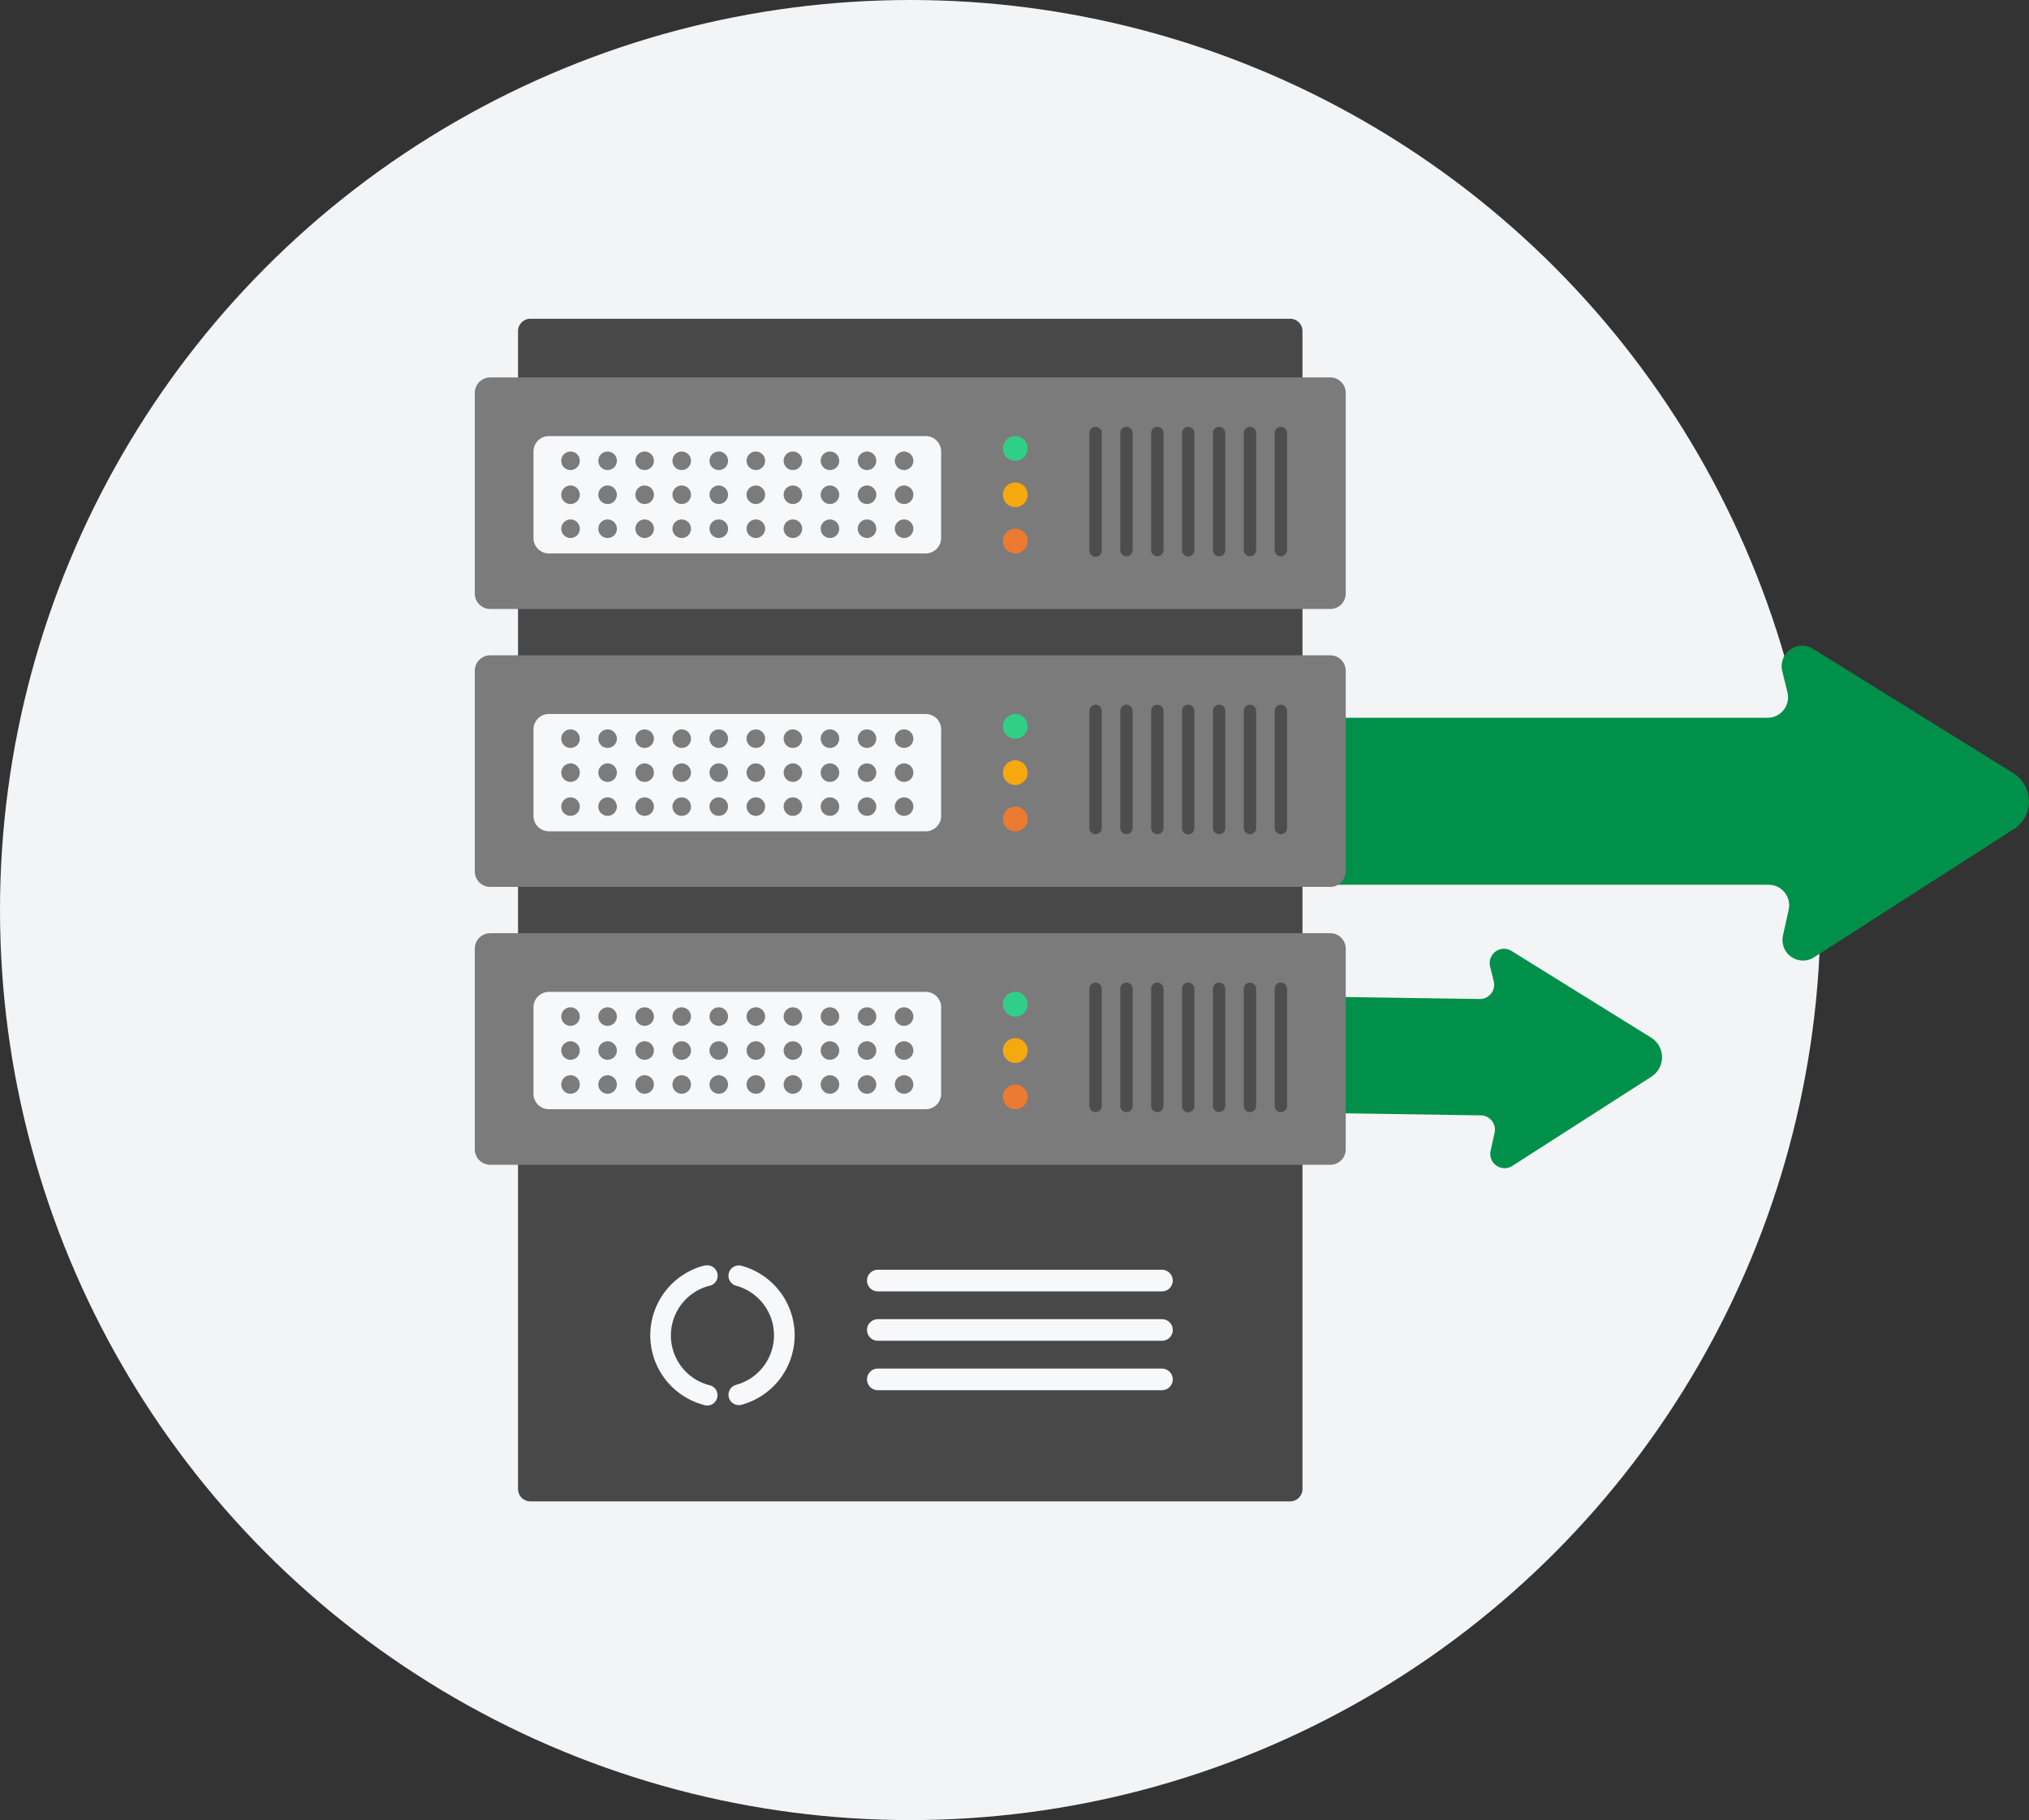
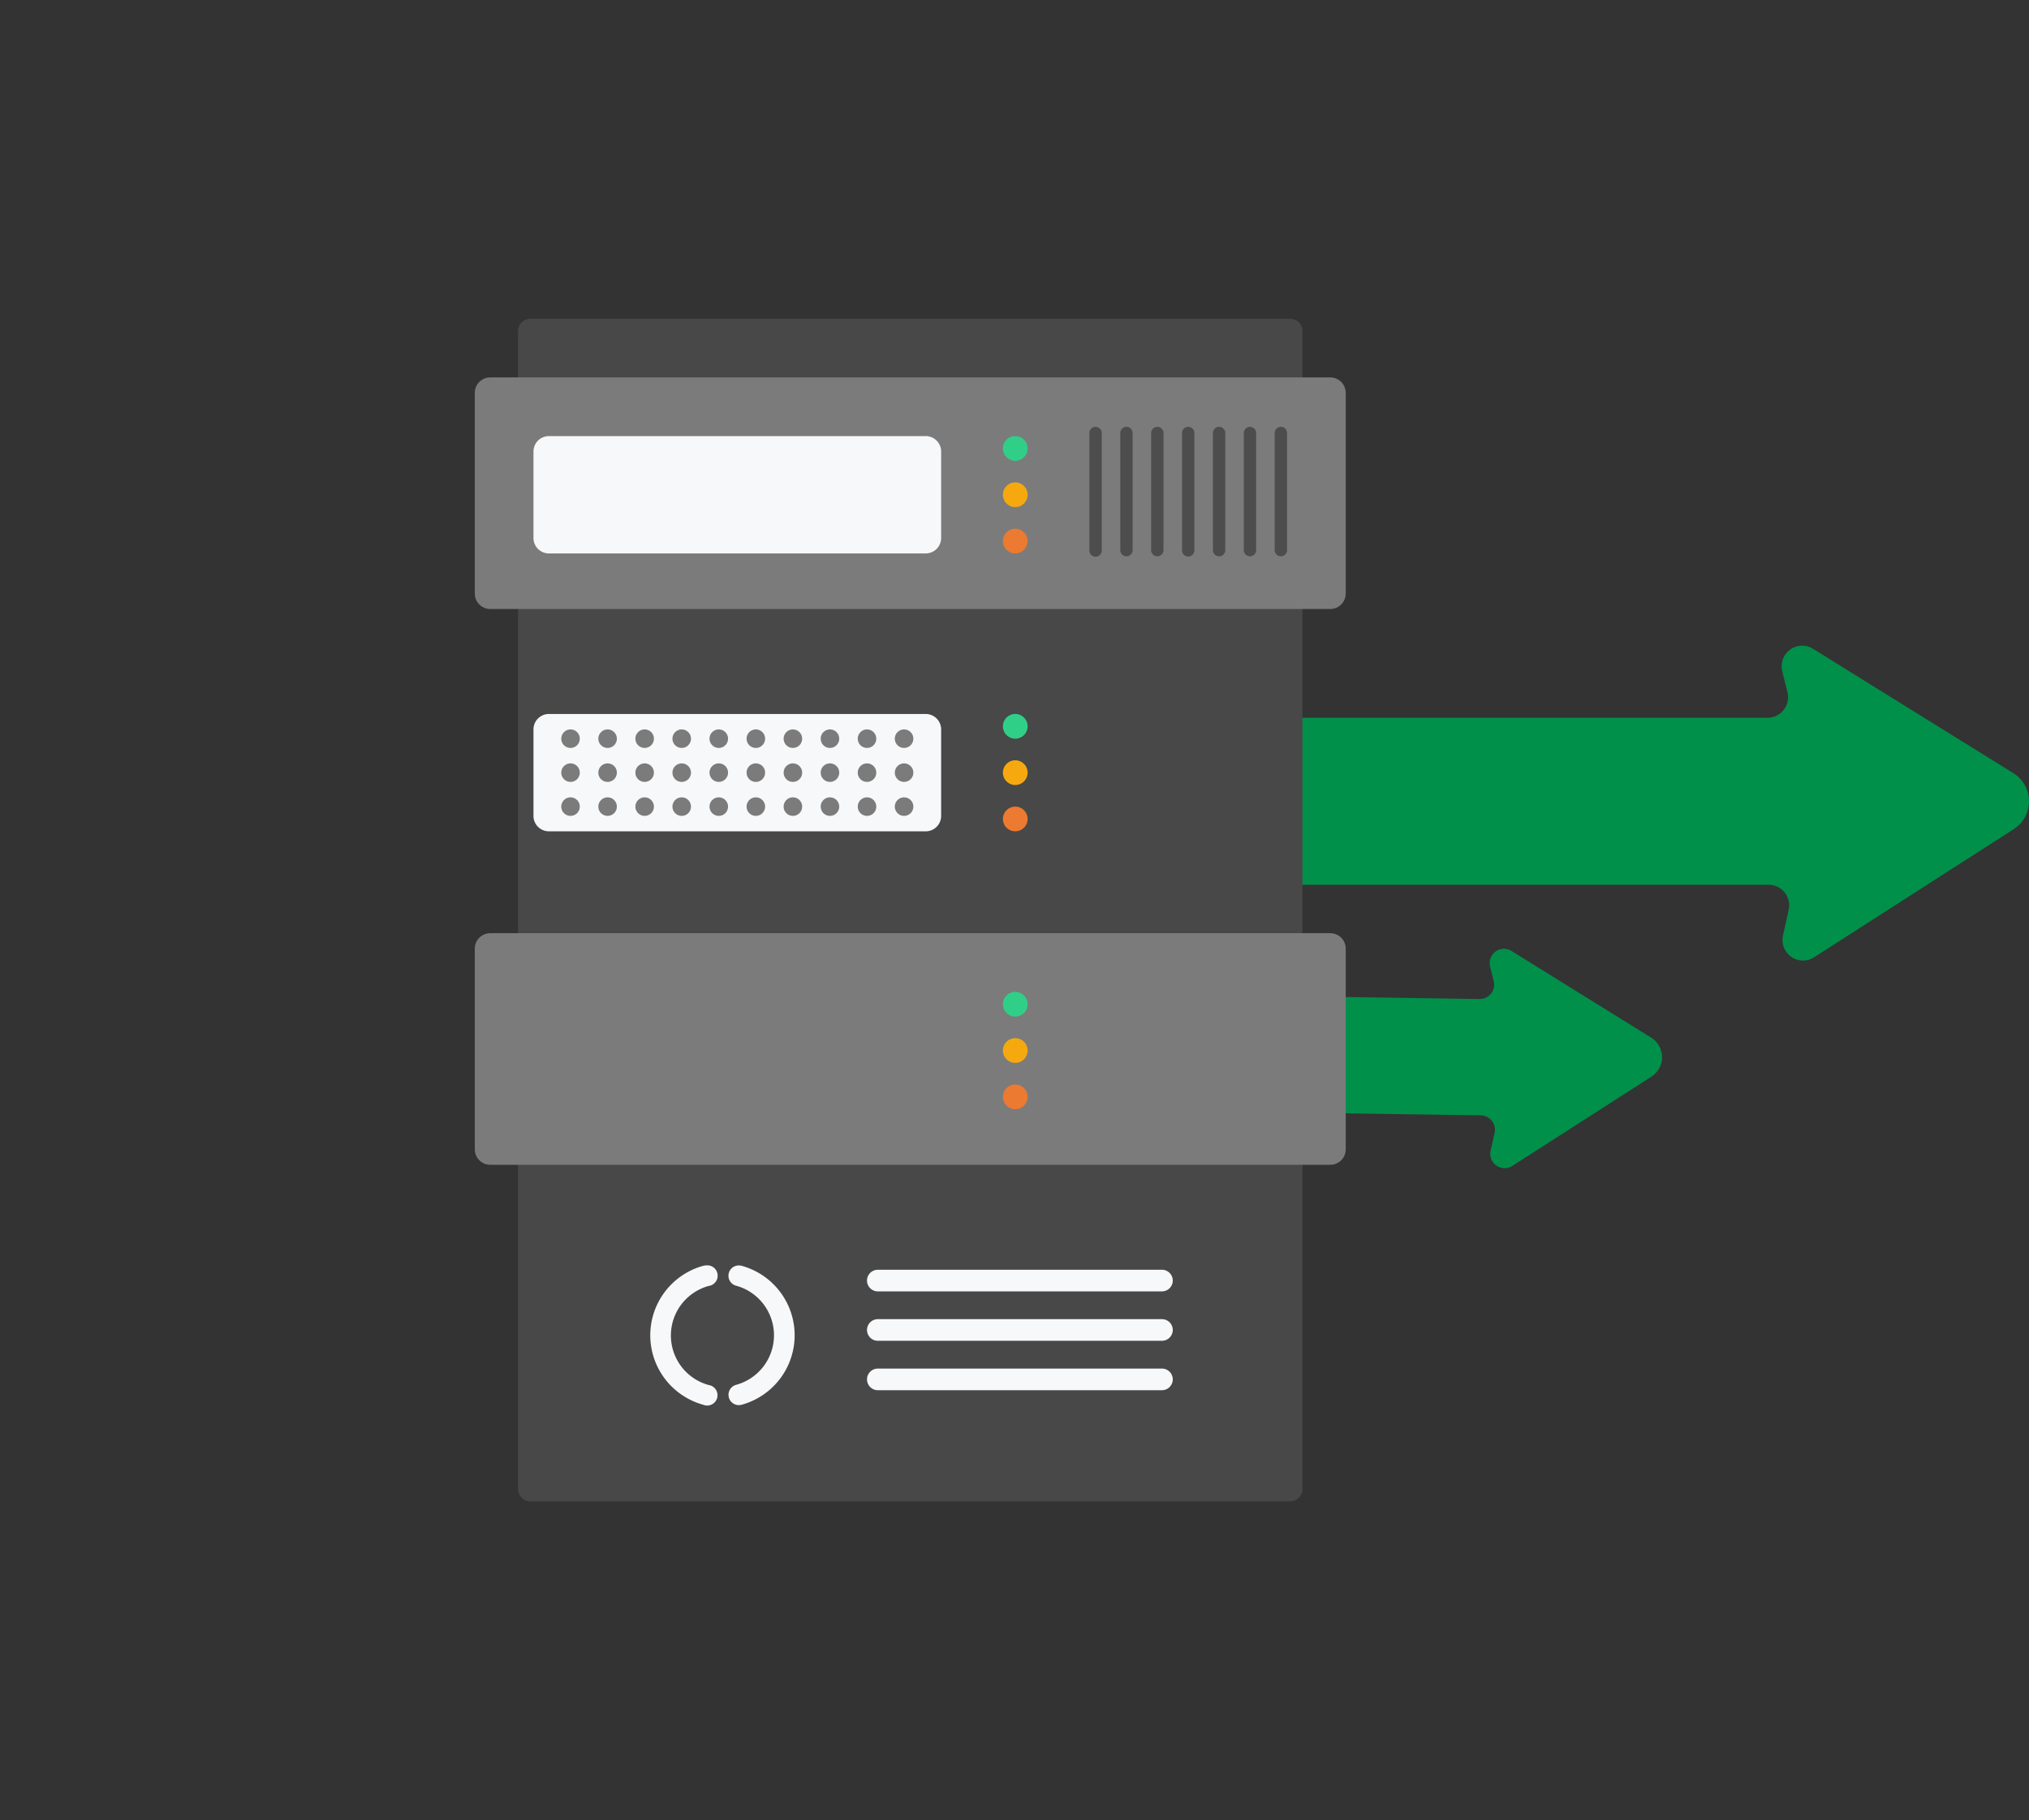
<svg xmlns="http://www.w3.org/2000/svg" width="290.89" height="261">
  <rect width="100%" height="100%" fill="#333333" stroke="none" />
  <defs>
    <clipPath id="a">
      <path class="a" d="M148.85 0a2.952 2.952 0 0 0-2.838 3.662l.75 3.031a2.945 2.945 0 0 1-2.856 3.653H2.943A2.945 2.945 0 0 0 0 13.263v.059L.181 31.37a2.945 2.945 0 0 0 2.948 2.916H144.06a2.945 2.945 0 0 1 2.878 3.584l-.822 3.7a2.945 2.945 0 0 0 4.466 3.118l28.625-18.378a4.744 4.744 0 0 0-.06-8.024L150.424.453A2.918 2.918 0 0 0 148.9 0z" />
    </clipPath>
    <clipPath id="b">
      <path class="a" d="M91.13 99.552l.523 2.112a2.052 2.052 0 0 1-1.991 2.545L2.05 102.9A2.053 2.053 0 0 0 0 104.939v.036l.126 12.577a2.053 2.053 0 0 0 2.054 2.032l87.59 1.307a2.053 2.053 0 0 1 2.006 2.5l-.573 2.577a2.053 2.053 0 0 0 3.112 2.173l19.949-12.8a3.307 3.307 0 0 0-.042-5.592L94.2 97.316A2.033 2.033 0 0 0 93.125 97a2.058 2.058 0 0 0-1.995 2.552" transform="translate(0 -97)" />
    </clipPath>
    <style>.a{fill:#00904a}.f{fill:#7b7b7b}.g{fill:#f7f8f9}.h{fill:#30cf88}.i{fill:#f6a90f}.j{fill:#ec7a30}.k{fill:#4d4d4d}</style>
  </defs>
  <g transform="translate(-1591.72 -2199.801)">
-     <circle cx="130.5" cy="130.5" r="130.5" transform="translate(1591.72 2199.801)" fill="#f3f4f6" />
    <path class="a" transform="translate(1701.22 2292.387)" d="M0 0h182.143v46.104H0z" clip-path="url(#a)" />
    <path class="a" transform="translate(1714.22 2335.852)" d="M0 0h116.309v32.128H0z" clip-path="url(#b)" />
    <path d="M1667.76 2245.511h108.921a1.771 1.771 0 0 1 1.771 1.771v166.042a1.771 1.771 0 0 1-1.771 1.771H1667.76a1.771 1.771 0 0 1-1.771-1.771v-166.042a1.771 1.771 0 0 1 1.771-1.771" fill="#484848" />
    <path class="f" d="M1662.004 2253.923h120.433a2.214 2.214 0 0 1 2.214 2.214v28.78a2.214 2.214 0 0 1-2.214 2.214h-120.433a2.214 2.214 0 0 1-2.214-2.214v-28.78a2.214 2.214 0 0 1 2.214-2.214" />
    <path class="g" d="M1670.416 2262.336h54.018a2.214 2.214 0 0 1 2.214 2.214v12.4a2.214 2.214 0 0 1-2.214 2.213h-54.018a2.213 2.213 0 0 1-2.214-2.213v-12.4a2.214 2.214 0 0 1 2.214-2.214" />
    <path class="h" d="M1737.275 2262.336a1.771 1.771 0 1 1-1.772 1.772 1.771 1.771 0 0 1 1.772-1.772" />
    <path class="i" d="M1737.275 2268.978a1.771 1.771 0 1 1-1.772 1.771 1.771 1.771 0 0 1 1.772-1.771" />
    <path class="j" d="M1737.275 2275.619a1.771 1.771 0 1 1-1.772 1.771 1.771 1.771 0 0 1 1.772-1.771" />
    <path class="k" d="M1748.787 2261.008a.886.886 0 0 1 .886.886v16.825a.886.886 0 1 1-1.771 0v-16.828a.886.886 0 0 1 .886-.886m4.426.003a.885.885 0 0 1 .885.886v16.825a.886.886 0 0 1-1.771 0v-16.828a.886.886 0 0 1 .886-.886m4.428.003a.886.886 0 0 1 .886.886v16.825a.886.886 0 0 1-1.771 0v-16.828a.886.886 0 0 1 .886-.886m4.426.003a.885.885 0 0 1 .885.886v16.825a.885.885 0 1 1-1.771 0v-16.828a.886.886 0 0 1 .886-.886m4.429.003a.886.886 0 0 1 .886.886v16.825a.886.886 0 0 1-1.771 0v-16.828a.886.886 0 0 1 .886-.886m4.425.003a.886.886 0 0 1 .886.886v16.825a.886.886 0 0 1-1.771 0v-16.828a.886.886 0 0 1 .886-.886m4.428.003a.886.886 0 0 1 .886.886v16.825a.886.886 0 0 1-1.771 0v-16.828a.886.886 0 0 1 .886-.886" />
-     <path class="f" d="M1673.515 2264.55a1.328 1.328 0 1 1-1.328 1.328 1.328 1.328 0 0 1 1.328-1.328m5.314 0a1.328 1.328 0 1 1-1.328 1.328 1.328 1.328 0 0 1 1.328-1.328m5.313 0a1.328 1.328 0 1 1-1.328 1.328 1.328 1.328 0 0 1 1.328-1.328m5.314 0a1.328 1.328 0 1 1-1.329 1.328 1.328 1.328 0 0 1 1.329-1.328m5.313 0a1.328 1.328 0 1 1-1.328 1.328 1.328 1.328 0 0 1 1.328-1.328m5.313 0a1.328 1.328 0 1 1-1.328 1.328 1.328 1.328 0 0 1 1.328-1.328m5.314 0a1.328 1.328 0 1 1-1.329 1.328 1.328 1.328 0 0 1 1.329-1.328m5.312 0a1.328 1.328 0 1 1-1.328 1.328 1.328 1.328 0 0 1 1.328-1.328m5.313 0a1.328 1.328 0 1 1-1.328 1.328 1.328 1.328 0 0 1 1.328-1.328m5.315 0a1.328 1.328 0 1 1-1.329 1.328 1.328 1.328 0 0 1 1.329-1.328m-47.821 4.871a1.328 1.328 0 1 1-1.328 1.328 1.328 1.328 0 0 1 1.328-1.328m5.314 0a1.328 1.328 0 1 1-1.328 1.328 1.328 1.328 0 0 1 1.328-1.328m5.313 0a1.328 1.328 0 1 1-1.328 1.328 1.328 1.328 0 0 1 1.328-1.328m5.314 0a1.328 1.328 0 1 1-1.329 1.328 1.328 1.328 0 0 1 1.329-1.328m5.313 0a1.328 1.328 0 1 1-1.328 1.328 1.328 1.328 0 0 1 1.328-1.328m5.313 0a1.328 1.328 0 1 1-1.328 1.328 1.328 1.328 0 0 1 1.328-1.328m5.314 0a1.328 1.328 0 1 1-1.329 1.328 1.328 1.328 0 0 1 1.329-1.328m5.312 0a1.328 1.328 0 1 1-1.328 1.328 1.328 1.328 0 0 1 1.328-1.328m5.313 0a1.328 1.328 0 1 1-1.328 1.328 1.328 1.328 0 0 1 1.328-1.328m5.315 0a1.328 1.328 0 1 1-1.329 1.328 1.328 1.328 0 0 1 1.329-1.328m-47.821 4.87a1.329 1.329 0 1 1-1.328 1.328 1.328 1.328 0 0 1 1.328-1.328m5.314 0a1.329 1.329 0 1 1-1.328 1.328 1.328 1.328 0 0 1 1.328-1.328m5.313 0a1.329 1.329 0 1 1-1.328 1.328 1.328 1.328 0 0 1 1.328-1.328m5.314 0a1.329 1.329 0 1 1-1.329 1.328 1.328 1.328 0 0 1 1.329-1.328m5.313 0a1.329 1.329 0 1 1-1.328 1.328 1.328 1.328 0 0 1 1.328-1.328m5.313 0a1.329 1.329 0 1 1-1.328 1.328 1.328 1.328 0 0 1 1.328-1.328m5.314 0a1.329 1.329 0 1 1-1.329 1.328 1.328 1.328 0 0 1 1.329-1.328m5.312 0a1.329 1.329 0 1 1-1.328 1.328 1.328 1.328 0 0 1 1.328-1.328m5.313 0a1.329 1.329 0 1 1-1.328 1.328 1.328 1.328 0 0 1 1.328-1.328m5.315 0a1.329 1.329 0 1 1-1.329 1.328 1.328 1.328 0 0 1 1.329-1.328m-59.332 19.482h120.433a2.214 2.214 0 0 1 2.214 2.214v28.78a2.214 2.214 0 0 1-2.214 2.214h-120.433a2.214 2.214 0 0 1-2.214-2.214v-28.78a2.214 2.214 0 0 1 2.214-2.214" />
    <path class="g" d="M1670.416 2302.185h54.018a2.214 2.214 0 0 1 2.214 2.214v12.4a2.214 2.214 0 0 1-2.214 2.214h-54.018a2.214 2.214 0 0 1-2.214-2.214v-12.4a2.214 2.214 0 0 1 2.214-2.214" />
    <path class="h" d="M1737.275 2302.185a1.771 1.771 0 1 1-1.772 1.772 1.771 1.771 0 0 1 1.772-1.772" />
    <path class="i" d="M1737.275 2308.827a1.771 1.771 0 1 1-1.772 1.771 1.771 1.771 0 0 1 1.772-1.771" />
    <path class="j" d="M1737.275 2315.469a1.771 1.771 0 1 1-1.772 1.771 1.771 1.771 0 0 1 1.772-1.771" />
-     <path class="k" d="M1748.787 2300.857a.886.886 0 0 1 .886.886v16.825a.886.886 0 0 1-1.771 0v-16.825a.886.886 0 0 1 .886-.886m4.426 0a.885.885 0 0 1 .885.886v16.825a.886.886 0 0 1-1.771 0v-16.825a.886.886 0 0 1 .886-.886m4.428 0a.886.886 0 0 1 .886.886v16.825a.886.886 0 0 1-1.771 0v-16.825a.886.886 0 0 1 .886-.886m4.426 0a.885.885 0 0 1 .885.886v16.825a.885.885 0 1 1-1.771 0v-16.825a.885.885 0 0 1 .886-.886m4.429 0a.886.886 0 0 1 .886.886v16.825a.886.886 0 0 1-1.771 0v-16.825a.886.886 0 0 1 .886-.886m4.425 0a.886.886 0 0 1 .886.886v16.825a.886.886 0 0 1-1.771 0v-16.825a.886.886 0 0 1 .886-.886m4.428 0a.886.886 0 0 1 .886.886v16.825a.886.886 0 0 1-1.771 0v-16.825a.886.886 0 0 1 .886-.886" />
    <path class="f" d="M1673.515 2304.399a1.328 1.328 0 1 1-1.328 1.328 1.328 1.328 0 0 1 1.328-1.328m5.314 0a1.328 1.328 0 1 1-1.328 1.328 1.328 1.328 0 0 1 1.328-1.328m5.313 0a1.328 1.328 0 1 1-1.328 1.328 1.328 1.328 0 0 1 1.328-1.328m5.314 0a1.328 1.328 0 1 1-1.329 1.328 1.328 1.328 0 0 1 1.329-1.328m5.313 0a1.328 1.328 0 1 1-1.328 1.328 1.328 1.328 0 0 1 1.328-1.328m5.313 0a1.328 1.328 0 1 1-1.328 1.328 1.328 1.328 0 0 1 1.328-1.328m5.314 0a1.328 1.328 0 1 1-1.329 1.328 1.328 1.328 0 0 1 1.329-1.328m5.312 0a1.328 1.328 0 1 1-1.328 1.328 1.328 1.328 0 0 1 1.328-1.328m5.313 0a1.328 1.328 0 1 1-1.328 1.328 1.328 1.328 0 0 1 1.328-1.328m5.315 0a1.328 1.328 0 1 1-1.329 1.328 1.328 1.328 0 0 1 1.329-1.328m-47.821 4.871a1.328 1.328 0 1 1-1.328 1.328 1.328 1.328 0 0 1 1.328-1.328m5.314 0a1.328 1.328 0 1 1-1.328 1.328 1.328 1.328 0 0 1 1.328-1.328m5.313 0a1.328 1.328 0 1 1-1.328 1.328 1.328 1.328 0 0 1 1.328-1.328m5.314 0a1.328 1.328 0 1 1-1.329 1.328 1.328 1.328 0 0 1 1.329-1.328m5.313 0a1.328 1.328 0 1 1-1.328 1.328 1.328 1.328 0 0 1 1.328-1.328m5.313 0a1.328 1.328 0 1 1-1.328 1.328 1.328 1.328 0 0 1 1.328-1.328m5.314 0a1.328 1.328 0 1 1-1.329 1.328 1.328 1.328 0 0 1 1.329-1.328m5.312 0a1.328 1.328 0 1 1-1.328 1.328 1.328 1.328 0 0 1 1.328-1.328m5.313 0a1.328 1.328 0 1 1-1.328 1.328 1.328 1.328 0 0 1 1.328-1.328m5.315 0a1.328 1.328 0 1 1-1.329 1.328 1.328 1.328 0 0 1 1.329-1.328m-47.821 4.87a1.328 1.328 0 1 1-1.328 1.328 1.328 1.328 0 0 1 1.328-1.328m5.314 0a1.328 1.328 0 1 1-1.328 1.328 1.328 1.328 0 0 1 1.328-1.328m5.313 0a1.328 1.328 0 1 1-1.328 1.328 1.328 1.328 0 0 1 1.328-1.328m5.314 0a1.328 1.328 0 1 1-1.329 1.328 1.328 1.328 0 0 1 1.329-1.328m5.313 0a1.328 1.328 0 1 1-1.328 1.328 1.328 1.328 0 0 1 1.328-1.328m5.313 0a1.328 1.328 0 1 1-1.328 1.328 1.328 1.328 0 0 1 1.328-1.328m5.314 0a1.328 1.328 0 1 1-1.329 1.328 1.328 1.328 0 0 1 1.329-1.328m5.312 0a1.328 1.328 0 1 1-1.328 1.328 1.328 1.328 0 0 1 1.328-1.328m5.313 0a1.328 1.328 0 1 1-1.328 1.328 1.328 1.328 0 0 1 1.328-1.328m5.315 0a1.328 1.328 0 1 1-1.329 1.328 1.328 1.328 0 0 1 1.329-1.328m-59.332 19.482h120.433a2.214 2.214 0 0 1 2.214 2.214v28.78a2.214 2.214 0 0 1-2.214 2.214h-120.433a2.214 2.214 0 0 1-2.214-2.214v-28.78a2.214 2.214 0 0 1 2.214-2.214" />
-     <path class="g" d="M1670.416 2342.035h54.018a2.214 2.214 0 0 1 2.214 2.214v12.4a2.214 2.214 0 0 1-2.214 2.214h-54.018a2.214 2.214 0 0 1-2.214-2.214v-12.4a2.214 2.214 0 0 1 2.214-2.214" />
    <path class="h" d="M1737.275 2342.035a1.771 1.771 0 1 1-1.772 1.771 1.771 1.771 0 0 1 1.772-1.771" />
    <path class="i" d="M1737.275 2348.676a1.771 1.771 0 1 1-1.772 1.771 1.771 1.771 0 0 1 1.772-1.771" />
    <path class="j" d="M1737.275 2355.318a1.771 1.771 0 1 1-1.772 1.771 1.771 1.771 0 0 1 1.772-1.771" />
-     <path class="k" d="M1748.787 2340.706a.886.886 0 0 1 .886.886v16.825a.886.886 0 0 1-1.771 0v-16.828a.886.886 0 0 1 .886-.886m4.426.003a.885.885 0 0 1 .885.886v16.825a.886.886 0 0 1-1.771 0v-16.828a.886.886 0 0 1 .886-.886m4.428.003a.886.886 0 0 1 .886.886v16.825a.886.886 0 0 1-1.771 0v-16.828a.886.886 0 0 1 .886-.886m4.426.003a.885.885 0 0 1 .885.886v16.825a.885.885 0 1 1-1.771 0v-16.828a.886.886 0 0 1 .886-.886m4.429.003a.886.886 0 0 1 .886.886v16.825a.886.886 0 0 1-1.771 0v-16.828a.886.886 0 0 1 .886-.886m4.425.003a.886.886 0 0 1 .886.886v16.825a.886.886 0 0 1-1.771 0v-16.828a.886.886 0 0 1 .886-.886m4.428.003a.886.886 0 0 1 .886.886v16.825a.886.886 0 0 1-1.771 0v-16.828a.886.886 0 0 1 .886-.886" />
    <path class="f" d="M1673.515 2344.249a1.328 1.328 0 1 1-1.328 1.328 1.328 1.328 0 0 1 1.328-1.328m5.314 0a1.328 1.328 0 1 1-1.328 1.328 1.328 1.328 0 0 1 1.328-1.328m5.313 0a1.328 1.328 0 1 1-1.328 1.328 1.328 1.328 0 0 1 1.328-1.328m5.314 0a1.328 1.328 0 1 1-1.329 1.328 1.328 1.328 0 0 1 1.329-1.328m5.313 0a1.328 1.328 0 1 1-1.328 1.328 1.328 1.328 0 0 1 1.328-1.328m5.313 0a1.328 1.328 0 1 1-1.328 1.328 1.328 1.328 0 0 1 1.328-1.328m5.314 0a1.328 1.328 0 1 1-1.329 1.328 1.328 1.328 0 0 1 1.329-1.328m5.312 0a1.328 1.328 0 1 1-1.328 1.328 1.328 1.328 0 0 1 1.328-1.328m5.313 0a1.328 1.328 0 1 1-1.328 1.328 1.328 1.328 0 0 1 1.328-1.328m5.315 0a1.328 1.328 0 1 1-1.329 1.328 1.328 1.328 0 0 1 1.329-1.328m-47.821 4.87a1.328 1.328 0 1 1-1.328 1.328 1.328 1.328 0 0 1 1.328-1.328m5.314 0a1.328 1.328 0 1 1-1.328 1.328 1.328 1.328 0 0 1 1.328-1.328m5.313 0a1.328 1.328 0 1 1-1.328 1.328 1.328 1.328 0 0 1 1.328-1.328m5.314 0a1.328 1.328 0 1 1-1.329 1.328 1.328 1.328 0 0 1 1.329-1.328m5.313 0a1.328 1.328 0 1 1-1.328 1.328 1.328 1.328 0 0 1 1.328-1.328m5.313 0a1.328 1.328 0 1 1-1.328 1.328 1.328 1.328 0 0 1 1.328-1.328m5.314 0a1.328 1.328 0 1 1-1.329 1.328 1.328 1.328 0 0 1 1.329-1.328m5.312 0a1.328 1.328 0 1 1-1.328 1.328 1.328 1.328 0 0 1 1.328-1.328m5.313 0a1.328 1.328 0 1 1-1.328 1.328 1.328 1.328 0 0 1 1.328-1.328m5.315 0a1.328 1.328 0 1 1-1.329 1.328 1.328 1.328 0 0 1 1.329-1.328m-47.821 4.87a1.328 1.328 0 1 1-1.328 1.328 1.328 1.328 0 0 1 1.328-1.328m5.314 0a1.328 1.328 0 1 1-1.328 1.328 1.328 1.328 0 0 1 1.328-1.328m5.313 0a1.328 1.328 0 1 1-1.328 1.328 1.328 1.328 0 0 1 1.328-1.328m5.314 0a1.328 1.328 0 1 1-1.329 1.328 1.328 1.328 0 0 1 1.329-1.328m5.313 0a1.328 1.328 0 1 1-1.328 1.328 1.328 1.328 0 0 1 1.328-1.328m5.313 0a1.328 1.328 0 1 1-1.328 1.328 1.328 1.328 0 0 1 1.328-1.328m5.314 0a1.328 1.328 0 1 1-1.329 1.328 1.328 1.328 0 0 1 1.329-1.328m5.312 0a1.328 1.328 0 1 1-1.328 1.328 1.328 1.328 0 0 1 1.328-1.328m5.313 0a1.328 1.328 0 1 1-1.328 1.328 1.328 1.328 0 0 1 1.328-1.328m5.315 0a1.328 1.328 0 1 1-1.329 1.328 1.328 1.328 0 0 1 1.329-1.328" />
    <path class="g" d="M1692.925 2381.264a1.484 1.484 0 0 1 .4 2.941 7.365 7.365 0 0 0 0 14.208 1.479 1.479 0 1 1-.792 2.826 10.331 10.331 0 0 1 0-19.919 1.474 1.474 0 0 1 .392-.056zm4.734-.001a1.464 1.464 0 0 1 .4.055 10.331 10.331 0 0 1 0 19.919 1.482 1.482 0 1 1-.828-2.846l.031-.009a7.365 7.365 0 0 0 0-14.208 1.479 1.479 0 0 1 .393-2.91zm19.912.621h40.734a1.55 1.55 0 1 1 0 3.1h-40.734a1.55 1.55 0 1 1 0-3.1m0 7.084h40.734a1.55 1.55 0 1 1 0 3.1h-40.734a1.55 1.55 0 1 1 0-3.1m0 7.087h40.734a1.55 1.55 0 1 1 0 3.1h-40.734a1.55 1.55 0 1 1 0-3.1" />
  </g>
</svg>